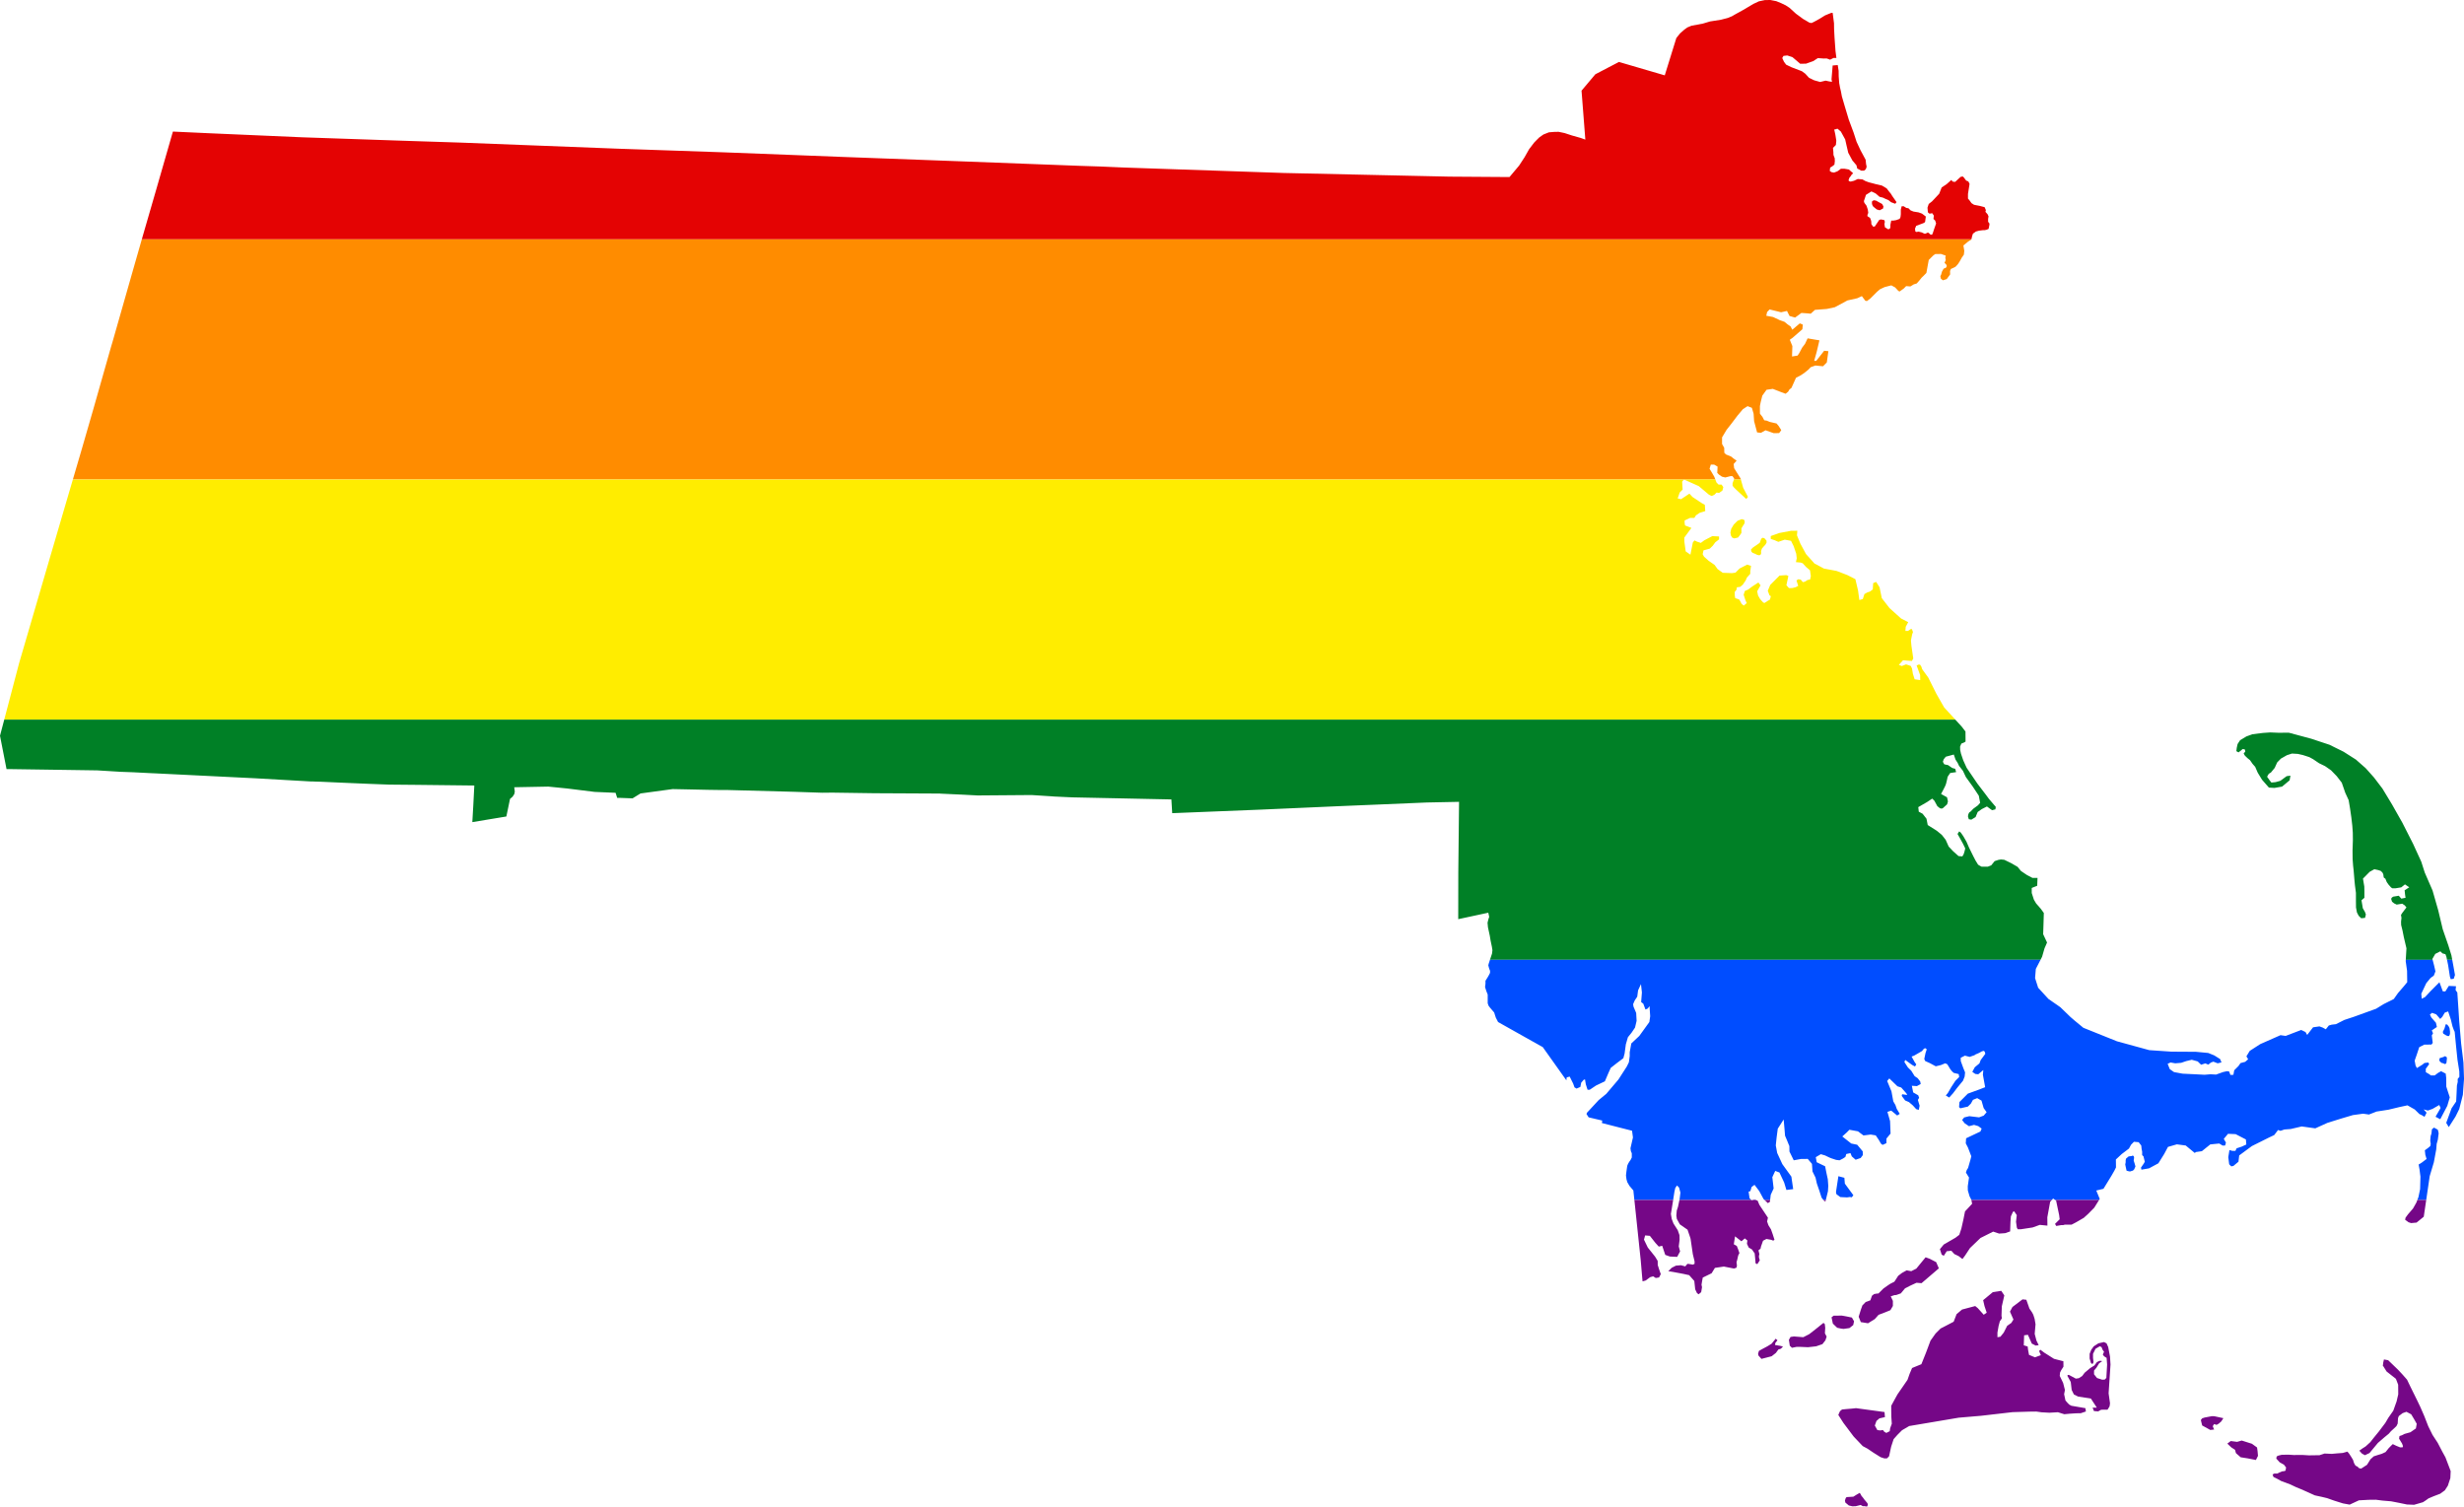
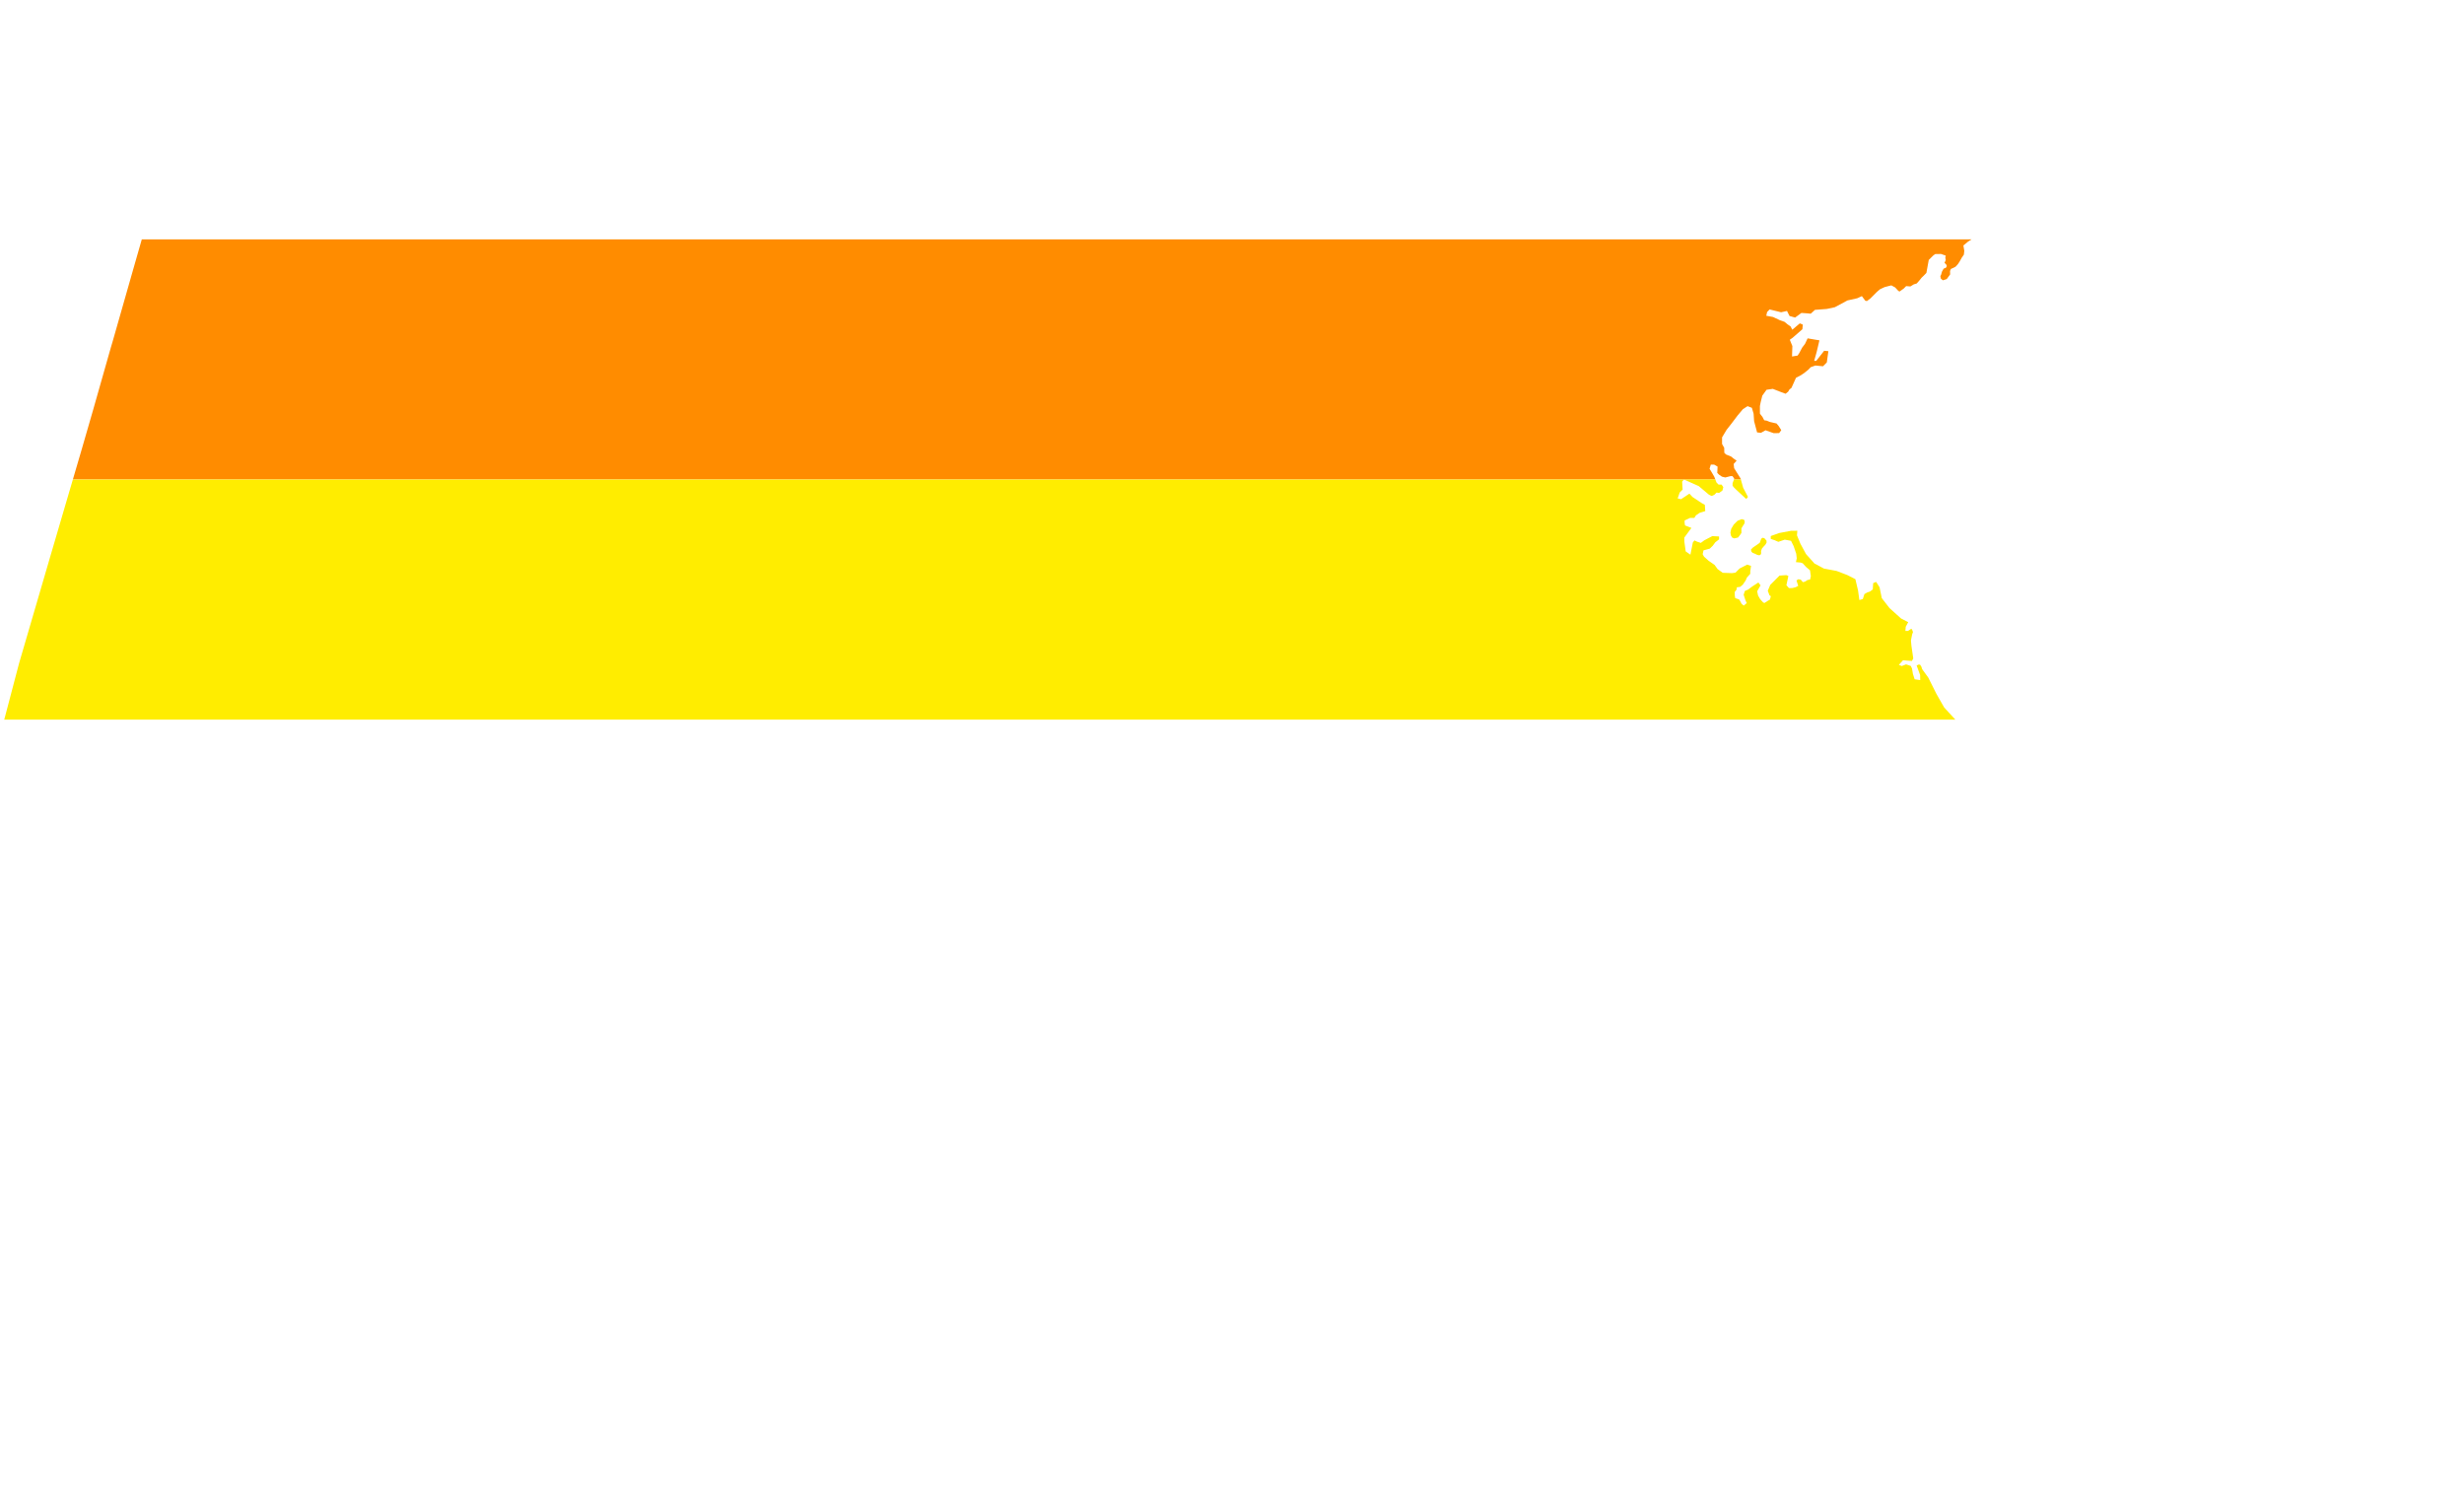
<svg xmlns="http://www.w3.org/2000/svg" xmlns:ns1="http://www.inkscape.org/namespaces/inkscape" xmlns:ns2="http://sodipodi.sourceforge.net/DTD/sodipodi-0.dtd" width="2975.594" height="1819.312" viewBox="0 0 2975.594 1819.312" id="svg2" version="1.1" ns1:version="0.48.1 " ns2:docname="Aa.svg">
  <defs id="defs18" />
  <ns2:namedview pagecolor="#ffffff" bordercolor="#666666" borderopacity="1" objecttolerance="10" gridtolerance="10" guidetolerance="10" ns1:pageopacity="0" ns1:pageshadow="2" ns1:window-width="1280" ns1:window-height="1004" id="namedview16" showgrid="false" fit-margin-top="0" fit-margin-left="0" fit-margin-right="0" fit-margin-bottom="0" ns1:zoom="0.27536824" ns1:cx="1483.047" ns1:cy="472.45977" ns1:window-x="-8" ns1:window-y="-8" ns1:window-maximized="1" ns1:current-layer="svg2" />
-   <path style="fill:#e40303" d="m 2137.906,0 -6.594,0.094 -7.219,1.5 -6.594,3.094 -12.188,7.219 -10.125,5.594 -3.594,2.094 -5.094,2.094 -8.188,2.125 -13.219,2.094 -8.687,2.594 -13.813,2.594 -5,2.094 -3.594,2.625 -5.094,4.5 -4.5,5.594 -14,45.094 -55.313,-16.188 -28.5,14.875 -16.687,19.812 4.594,59.094 -5.594,-2 -10.313,-2.906 -9.187,-3 -7.219,-1.5 -5.594,0.125 -6.094,0.5 -6.594,2.594 -0.719,0.5 -4.375,3.094 -3.125,3.094 -3,3.094 -6.094,8 -5.5,9.719 -6.594,10.094 -11.594,13.812 -72.594,-0.5 -199.906,-4.406 -193.219,-6.594 -28.094,-1.219 -24.094,-0.781 -148.188,-5.625 -142.125,-5.281 -53.688,-2.094 -88.406,-3.406 -125.5,-4.312 -191.5,-7.406 -52.281,-1.688 -18.406,-0.594 -76,-2.594 -43.906,-1.5 -112.594,-4.906 -43.594,-2 -20.406,70.906 -15.219,52.5 -1.938,6.719 2209.469,0 0.875,-3.844 1,-3 3.594,-2.594 3.625,-1 4.594,-0.594 2,0 2.594,-0.5 2.5,-1.094 1,-5 0,-1.5 -1.594,-2.094 0,-3.5 0.5,-3 -1.094,-2.5 -2.625,-3 0.5,-2.125 -1.5,-3.5 -5.688,-1.5 -7.094,-1.375 -3.094,-2 -2.125,-3 -2.094,-2.5 0,-5.625 1.906,-12.094 -1.5,-3 -2.594,-1 -2.594,-3.5 -1.5,-1.5 -2.625,0.5 -6.594,6.094 -3,-0.375 -1.594,-2 -5.594,5 -6.094,4.094 -3,7.594 -8.625,9.188 -4,3.125 -1.5,4.5 0.5,5.594 1.625,1.5 1.5,0 2,-0.5 2.094,3 -0.5,4 2.094,2 1.094,3.5 -2.5,7.094 -1.5,4.594 -1,2 -2.094,-0.5 -2,-2 -1.594,0 -2,1.094 -1.5,0 -3.094,-1.5 -4.125,-1 -2.094,0.5 -1.5,-0.5 -0.5,-3.5 1.5,-3.5 7.094,-2.594 2.5,-1 1.125,-1.094 0.875,-6.5 -4.594,-3.5 -4.094,-1.5 -6.188,-1 -3.5,-1.406 -2.625,-2.594 -2.594,-0.406 -3.094,-2 -2.5,0 -1,4 0,5.594 -0.406,3.5 -1,2.125 -4.094,1.5 -3.594,0.594 -2.5,0 -1,5 0,2.594 -0.5,2 -2,1 -4.094,-2.5 -0.625,-4 0.5,-2.5 -0.5,-2.094 -1.594,-0.406 -2.5,-0.5 -2.094,0.5 -5.5,8.094 -2.094,0 -2,-3 -0.094,-3 -0.5,-2 -1,-2.5 -3.125,-2 0,-1.5 1,-2.594 -0.594,-4 -1.5,-4.5 -2.594,-3.5 -0.594,-2.094 1,-3 1.5,-4.594 6.594,-4.125 5.188,2.5 4.625,4 4.094,1 3.094,1.5 3.594,1.5 3.094,2.5 5.125,1.906 1.5,-2 -5.219,-7.5 -1.5,-2.5 -2.094,-2.5 -3.094,-4.094 -5.719,-3.406 -6.594,-1.5 -5.594,-1.5 -3.594,-0.906 -4.094,-1.5 -3.625,-2 -5.688,-0.5 -4.5,2.125 -4.094,1 -1.594,-0.406 -1,-1 1,-3.094 2,-2.5 0.5,-1 2.094,-2.125 -5.219,-4.5 -5.094,-0.875 -4.594,0 -0.5,0.5 -3.594,2.594 -4,1.5 -3.094,-0.5 -2.125,-1.5 0.5,-4 2.5,-1.5 2.625,-2.094 0.5,-4 -0.125,-3.625 -1.5,-4 -0.094,-1.5 0,-1.5 -0.5,-5.594 3.5,-3.5 0.5,-5.094 -1.094,-7 -1.094,-5.094 -0.5,-1.5 1,0 3.094,-1 4.094,3.5 5.219,9.5 1.594,7.094 2.094,9 5.188,9.594 0.5,0.5 4.219,5 1,4 2.094,1 2.5,1.5 3.594,0 2,-1.594 1,-2.5 0,-1.5 -0.5,-2 -0.594,-5.594 -6.188,-11.5 -4.719,-10.094 -3.594,-11.125 -5.812,-15.594 -4.688,-15.594 -3.688,-12.594 -1.125,-6 -1.094,-4.594 -1,-5.5 -0.594,-8.125 -0.094,-6.594 -1.094,-7 -6.125,0.5 -1.375,16.719 0.594,3 -3.094,-0.406 -4.625,-1 -2.094,0.5 -4.5,1.094 -7.187,-2 -6.219,-3 -4.594,-5 -4.094,-3 -12.812,-4.906 -6.188,-3 -2.594,-3.5 -2.094,-4.5 1.5,-2.594 4.594,-0.5 6.187,2 8.219,7 1.094,1 7.094,-0.094 8.688,-3.094 5.625,-3.625 7.094,0.5 3.594,-0.094 4.094,1.5 4.094,-2.094 3.5,0 -1.094,-8.594 -1.094,-15.094 -0.594,-11.125 -0.094,-7.094 -1.625,-12.5 -1.594,-0.094 -7.594,3.094 -6.594,4.094 -6.594,3.625 -3.125,1.5 -2.5,-0.406 -7.688,-4.5 -8.812,-6.5 -7.688,-7 -4.594,-3 -5.219,-2.5 -6.094,-2.5 -7.187,-1.406 z m 124.781,241.812 -2.094,1.594 0.094,3 1,2.5 1.625,1.5 3.094,2.5 3.5,1 4.094,-2.094 0.5,-2.5 -1.594,-3 -4.594,-2.5 -2.625,-1.5 -3,-0.5 z" id="rect4" ns1:connector-curvature="0" />
  <path style="fill:#ff8c00" d="m 171.25,289.031 -9.938,34.656 -25.125,88.125 -2.375,8 L 112.594,494.5 98.312,543.906 88,579.031 l 1945.469,0 0.031,-0.031 0.062,0.031 37.938,0 -1.312,-3.344 -2.594,-4.5 -3.094,-5.094 1.5,-5 4.094,0 4.094,2.406 -0.375,7.594 2,2 3.594,2.5 4.094,1 6.188,-1.594 2.5,0 2.125,3 -0.375,1.031 8.375,0 -0.312,-1.125 -7.812,-12.5 -0.594,-5.094 3.594,-4 -3.594,-2.5 -3.094,-2.5 -6.188,-2.5 -2,-2 -0.125,-6 -2.594,-4.625 0,-8 5.5,-9.188 5.594,-7.094 7.625,-10.094 6.5,-7.719 3.094,-2 2.5,-1.594 5.187,2 2.094,7.094 0.625,9.094 3.594,13.5 4.687,0.5 5.5,-3.094 9.813,3.5 6.594,-0.094 2.594,-3.5 -3.094,-5 -2.594,-3.094 -8.219,-1.906 -3.594,-1.5 -3.094,-0.5 -2.094,-4 -3.094,-4 0,-9.094 0.875,-4.5 2,-8.094 5.125,-7.125 7.594,-1.094 8.687,3.406 6.719,2.5 3.094,-2.5 1.5,-2.594 2.5,-2 5.5,-12.219 5.094,-2.594 4.594,-3 5.094,-4.094 3,-3.094 5.625,-2 9.188,0.906 4.594,-4.625 1.906,-13.594 -5.094,-0.5 -9.594,12.219 -2.5,0 2.875,-10.125 3.5,-14.688 -5.594,-0.906 -8.687,-1.5 -3.094,6.594 -3.5,4.625 -3.5,6.594 -2,3 -6.719,1.094 0.406,-12.594 -3.094,-7.594 3.5,-2.5 11.687,-10.219 0.5,-5.594 -3.594,-1.5 -9.094,7.688 -2.094,-4 -3.625,-2.5 -3.594,-3 -5.687,-2 -8.219,-3.875 -8.188,-1.5 1,-4.5 3,-3.125 13.906,3.406 7.094,-1.594 3.094,6.094 6.719,1.906 7.594,-5.594 7.187,0.5 4.094,0.406 5.125,-4.625 14.281,-1.094 9.719,-2.094 15.188,-8.188 11.812,-2.625 5.594,-2.594 4.094,5.5 2,0.5 4.094,-3.094 8.094,-8.094 3.625,-3.094 5.594,-2.625 8.094,-2.094 4.594,2.5 3.719,4 1.5,1 5.094,-3.594 3,-3 5.094,0.406 4.094,-2.5 3.594,-1.094 3.5,-4 2.5,-3.125 2.125,-2 3.5,-3.594 2.875,-15.688 5.125,-5.094 2.594,-2 7.094,-0.125 5.688,2 -0.5,2.5 0.5,2.625 -0.5,1.5 -1,2 1.5,1.5 1.125,1.5 0,1.5 -1,1.594 -2.625,1 -2,3.5 -1,3.594 -1,2 0.625,3 2.5,2 4.594,-1.5 4.094,-5.594 -0.094,-4.094 1,-2.5 4.594,-2.125 1.5,-1 2.594,-3 2,-3.094 2.5,-4.5 2.5,-3.594 0.5,-4.594 -1.094,-6.5 2.5,-2 3.094,-2.594 4.094,-2.625 0.031,-0.156 -2209.469,0 z" id="rect6" ns1:connector-curvature="0" />
  <path style="fill:#ffed00" d="M 88,579.031 80.312,605.188 60.188,673.812 23,801.094 5.125,869.062 l 2356.219,0 -13.531,-14.75 -9.406,-16.5 -9.813,-19.625 -7.281,-10 -1,-3.094 -1.625,-2.5 -2,0 -2.094,1.094 4.219,11.5 0.094,6.125 -6.719,-1 -2.094,-6.5 -1.094,-6.5 -1.5,-3.125 -5.688,-1.875 -5.125,2 -3.594,-1.406 5.094,-5.594 4.125,0.375 6.594,0.5 1.594,-3.094 -2.188,-15.094 -0.625,-6.5 1,-5.094 0.5,-2.5 1,-2.594 -1.094,-3 -1,-1 -4.094,2.594 -3,0 0.406,-5 3,-5.594 -8.719,-4.5 -13.875,-12.5 -9.312,-12 -2.688,-13.125 -4.125,-6.5 -3.594,1.5 -0.5,7.625 -3.5,2.594 -3.094,1 -3.5,2 -1.906,6 -4.187,1.188 -1.594,-11.594 -3.219,-13.594 -9.781,-5 -12.812,-4.906 -2.594,-0.5 -12.813,-2.406 -9.187,-5 -2.094,-1 -10.312,-11.5 -6.812,-12.594 -4.094,-10 0.406,-5.594 -7.688,0.094 -14.219,2.688 -10.187,3.625 0,3.5 4.594,1.5 4.594,2 7.719,-2.625 7.594,1.406 3.187,6.5 3.094,9.094 0.625,5.625 -1,4.5 5.594,0.5 2.594,0.875 4.094,4.5 4.719,4 1,7.125 -0.906,4 -3.094,0.594 -3.125,2 -2.5,0.594 -2.594,-3.094 -3.094,-0.406 -2,1.5 2.094,6.5 -3.094,1.594 -4,1 -4.094,0.094 -3.094,-3.5 2.375,-11.188 -2.5,-1 -8.188,0.594 -11.188,11.219 -3,7.094 2.094,5.5 1.594,1 -1,4.094 -2.594,1.5 -4,2.594 -1.594,-0.5 -3.625,-4 -2.594,-4.5 -1.094,-5.094 4.094,-7.094 -2.594,-3.5 -7.094,4.594 -5.594,4.094 -3.625,1.5 -1.5,4.594 2.125,6.5 1.594,3.625 -3.594,3 -2.5,-2 -2.125,-4 -1.094,-1.5 -4.594,-1.5 -0.5,-3 -0.094,-4.5 2.094,-2.625 0.5,-3 4,-0.5 3.094,-2.594 3.5,-5.094 1.5,-3.5 4.094,-4.594 0,-3 0.906,-6.594 -4.594,-1.5 -9.188,4.688 -5,5 -4.125,0.594 -11.281,-0.406 -6.219,-4.5 -3.594,-5 -7.187,-5 -5.594,-5 -1.625,-3 1,-4.594 7.625,-2.094 3.594,-3.5 3,-4.094 4.594,-3.594 0,-3.5 -8.188,-0.406 -9.719,5.094 -4.094,3.094 -4.594,-1.5 -3.094,-1.5 -2,2.5 -2.906,14.719 -5.719,-4 -1.594,-11.625 -0.094,-5 8.594,-11.688 -7.687,-3 -0.5,-3 0,-3 6.594,-3.094 5.094,0 2,-3.094 4.594,-3.125 6.625,-2 -0.5,-7.594 -3.625,-2 -11.281,-7.5 -3.719,-4 -10.094,6.719 -4.094,-1 2.5,-7.125 3.5,-3.5 -0.594,-9.594 2.062,-2.562 -1945.469,0 z m 1945.562,0 17.844,7.969 12.406,10.406 3.094,1.5 1.5,-0.5 2,-1 2.594,-2.594 3,0.5 4.094,-3 1,-4.125 -2.094,-3 -3.594,0 -2.5,-2.5 -1.406,-3.656 -37.938,0 z m 60.375,0 -1.625,4.562 0,3 1.594,2 2.5,2.5 12.406,11.5 2.094,-2.5 -5.813,-11.094 -2.781,-9.969 -8.375,0 z m 9.469,47.875 -5.094,2 -4.625,4.594 -3,5.094 -1,4.5 0.625,3.594 1.5,2.5 2.594,1 4.594,-1.094 3,-4 1,-1.594 0,-5.5 1.5,-2.5 2,-3.094 0.5,-2 -0.5,-2.5 -3.094,-1 z m 25.281,22.5 -1.094,0.5 -1,1.5 -1.5,4.094 -3.5,2.5 -4.594,3.094 -2.5,2.5 0.5,2.5 1.5,1.5 2.594,1 3.094,1.5 2.5,0.5 1.625,-1 0.5,-1.5 -0.125,-2.594 1,-3 2.125,-2.5 2,-2.094 1.5,-2.5 0,-2.5 -2.625,-3 -2,-0.5 z" id="rect8" ns1:connector-curvature="0" />
-   <path style="fill:#008026" d="M 5.125,869.062 0,888.5 l 4.812,24.594 3.094,15.719 6.687,0 102.813,1.5 26.094,1.594 1,0.094 16.406,0.594 21.406,1.094 5.188,0.219 121.594,6 66,3.781 2.313,0 2.781,0.125 6.406,0.188 26.406,1.188 33,1.406 24,0.906 33.812,0.312 69,0.781 -1.219,23.719 -1.187,20.5 41.094,-6.812 4.406,-21.188 3.187,-2.812 2,-3.094 0.594,-3 -0.688,-5.219 41.094,-0.781 22.813,2.281 33.281,4.125 25.219,1.094 1.906,6.094 2.594,0 16,0.594 9.594,-5.906 38.812,-5.281 14,0.281 29,0.625 13,0.188 9.188,0 81.688,2.188 33.719,1.125 12.281,-0.125 50.719,0.719 79.281,0.406 0.5,0.094 27.719,1.281 17.281,0.906 65,-0.5 22.125,1.406 5.5,0.406 21.594,1 48,1 71.687,1.5 1,16.594 107.5,-4.312 90.5,-4 18.406,-0.781 31.812,-1.312 59.281,-2.5 38.906,-0.781 -0.406,37.781 -0.5,47 -0.094,56.906 36.312,-7.812 1.094,5 -1,3 -1,4.125 0.5,5.5 2.187,10.094 1,6 1.594,7.594 0.625,4 -0.5,4.094 -1.5,4.5 -1,3 664.875,0 1.906,-3.688 2.906,-10.094 3.094,-7.125 -4.688,-10 0.406,-12.594 0.375,-13.094 -3.688,-5.094 -5.688,-6.5 -2.625,-4.5 -2.594,-8 0,-6.094 6.594,-2.625 0.406,-9.5 -6.094,0 -6.688,-3.5 -7.219,-4.875 -4.094,-5 -7.812,-4.5 -8.188,-4 -4.094,-0.406 -3.094,0.5 -4.5,1.5 -4.125,5.094 -4.094,1.594 -7.594,0 -2.594,-1.406 -1.594,-1 -3.125,-5.094 -2.594,-5 -5.187,-10.5 -3.094,-7.094 -3.719,-6.5 -3.094,-4.5 -2,-1.5 -2,3.094 3.094,5.5 3.594,6.5 2.625,5.5 -1,4.094 -1,3 -1.5,2.5 -4.625,-0.375 -6.688,-6 -5.188,-5.5 -3.625,-8.125 -4.688,-6 -6.094,-5 -10.906,-6.875 -1.5,-7.625 -4.688,-6 -4.625,-2.5 -0.594,-5.5 10.719,-6.188 6.094,-4.094 2.594,2.5 3.594,6.594 3.094,2.5 2.125,0.5 1.5,-0.594 5.094,-4.594 1,-3.5 -1.094,-5 -7.219,-4 3,-5.625 2,-4 1,-2.594 1,-4 1,-4.594 3,-4.5 7.219,-1.094 -1.125,-4 -3.594,-1 -5.094,-3.5 -2.594,-0.5 -2,-0.5 -1.594,-3 1,-3 2.5,-3.094 9.688,-2.625 2.094,6.125 2.594,4 1.625,3.5 4.688,6 3.594,7.594 8.313,11.5 7.281,11 1.625,8.594 -2.625,3 -5.594,4.094 -3.5,3.594 -1.5,1 -1,2 -0.5,2.625 1,3.5 3.094,0.5 5.125,-3.125 2.5,-6.094 5.094,-3.594 6.094,-3.094 6.188,4.5 4,-1 0.5,-3 -8.188,-9.594 -3.688,-5 -10.312,-13.5 -13,-19.125 -4.094,-9 -2.719,-8 -1,-4.594 -0.094,-4 1.5,-3.594 3.594,-1.5 1.5,-1 -0.094,-12.094 -4.594,-6 -7.656,-8.344 -2356.219,0 z M 2741.5,884.5 l -8.688,0.594 -12.812,1.594 -7.188,2.625 -7.625,4.594 -3,4.594 -1,4.5 -0.5,4.094 2.625,1.5 5.094,-4.094 2.5,0.5 0.594,2.5 -2,2.5 1.5,2.5 3.094,3 3.094,2.5 3.125,4.5 3.094,3.5 3.094,7.094 5.188,8.5 8.312,9.5 6.688,0.406 9.219,-1.594 9.094,-7.594 1,-5.625 -4.594,0.625 -7.594,5.594 -5.719,1.594 -5.094,0.5 -2,-2.5 -3.188,-4.5 1.094,-2 1,-1.594 2.5,-1.5 4.594,-5.594 3,-6.625 4.5,-4.594 7.188,-4.094 6.125,-2 7.094,0.406 6.188,1.406 7.719,2.5 4.594,2.5 7.188,4.875 7.219,3.5 7.188,5 6.812,7 6.188,8 4.188,12.125 4.125,9 1.688,10.094 1.594,11.094 1.094,9.5 0.625,8.594 0.094,9.094 -0.406,12.125 0.094,10.594 0.594,8.094 0.625,5.5 1.094,13.094 0.5,5 1.188,9.094 0,9.625 0.094,8.094 1.125,6 2.094,4 3.094,3 4.594,-0.5 1,-4.094 -1.094,-3 -2.594,-4.5 -1.594,-9.625 3.5,-3 0,-7.594 -0.125,-6.094 -1.594,-9.5 1,-1 7.094,-7.188 5.625,-3.125 4.594,1 3.094,1 2.094,2 1,2 0.594,4 2,1.5 1.625,4 2.094,3 3.094,3.5 1.5,1 4.094,0 6.719,-1.094 4.5,-3.594 5.188,3.5 -5.594,3.594 0.5,5 0.594,4.094 -5.094,1 -3.094,-3.5 -3.625,0.625 -3.094,0.5 -1.5,1 -1,1.594 1.094,3.5 2.5,2 3.125,1.5 3.594,-0.594 3.094,-0.5 3,2 2.094,2.5 -5,6.594 -1.594,2.5 0.594,3.5 -0.5,4.594 0.094,4 1.625,6.594 1.594,8 3.188,13.594 -0.812,13.906 32.406,0 -0.281,-1.094 3.5,-6.094 3.094,-1.5 3,-1.594 2.594,2.5 3.594,1 1.125,3 0.781,3.781 6.312,0 -1,-5.406 -3.719,-12 -6.781,-19.594 -5.406,-22.688 -6.906,-24.094 -9.406,-21.625 -4.188,-13.094 -9.906,-21.594 -13,-25.594 -12.5,-22.094 -11.5,-19 -10.281,-13.5 -9.812,-11 -11.906,-10.5 -14.906,-9.5 -17,-8.406 -22.094,-7.312 -27.094,-7.281 -12.312,0.094 -10.188,-0.406 z" id="rect10" ns1:connector-curvature="0" />
-   <path style="fill:#004dff" d="m 1799.312,1159.094 -1.5,4.594 -0.5,2 0.5,2 0.594,2.125 1,2.5 0,2.5 -1.5,3 -1.5,2.594 -2.5,4 0,3.5 -0.5,4.094 1.594,5 1.594,4 0,10.594 1.094,3 1.5,2 2.625,3.094 2.594,3 1.094,3.5 1,3 1.594,3 1,2 6.594,3.719 28.312,15.906 19.094,10.688 28.5,40.094 0.406,-3.5 3.594,-1 4.219,8.5 1.594,4.5 2.5,1.5 4.594,-2 1,-5.094 3,-3.5 1.594,-0.5 1,6 2.094,6.5 2.625,0 7.594,-5.094 10.687,-5.094 4.594,-10.719 2.5,-5.5 7.125,-5.594 8.094,-6.094 1.5,-5.594 1.5,-11.125 2.5,-8.594 4.5,-5.594 4.094,-6.094 1.906,-8.094 -0.5,-9.5 -3.219,-7.625 -0.5,-3 2,-4.594 3,-4.5 1,-7.594 3.5,-7.594 1.125,10.094 -0.906,11.594 2.594,2 2.594,7 2.5,-1 2.594,-3 0,3 0.625,9.094 -1,7 -12.125,16.812 -9.688,9.094 -1.906,10.594 0,4.625 -1,7.5 -2.5,5.094 -10.094,15.688 -14.688,17.312 -9.219,7.594 -7.594,8.188 -6.594,7.125 -0.5,1.5 2.594,4 16.406,3.875 -0.406,3 36.406,9.312 1.094,8.094 -3,13.094 0.5,3.5 1.094,2.5 0,5.125 -1.5,3 -1.5,2.094 -1.5,2.5 -1,2.5 -0.5,3.5 -0.5,3.594 -0.5,4.5 0.594,4.594 1,3.5 2.625,4.5 4.688,5.5 1.219,11.5 46.813,0 1.562,-9.906 1,-4.5 2.094,-3.094 2.5,2.5 1.625,6.094 -0.906,7.5 -0.281,1.406 86.875,0 -2.188,-2.094 -1.125,-8 2.125,-0.594 1.5,-5 3.5,-2.594 5.688,7.5 5.188,9.594 1.25,1.188 6.719,0 0.75,-6.281 3.5,-7.625 -1.594,-13.594 3.5,-7.594 5.094,1.906 5.687,12.094 2.719,9 8.188,-1 -2.188,-15.094 -10.906,-15.094 -6.219,-13.5 -1.688,-9.125 1,-9.594 1.406,-10.594 7.094,-11.094 1.094,12.094 0.594,7.5 2.125,5 3.094,7.594 0.094,6.5 5.188,10.594 8.719,-1.594 8.187,-0.094 5.094,6 0.625,9.094 3.688,7.5 1.594,7.094 3.094,9 2.625,8.125 2.219,2.781 2.906,0 2.562,-10.5 0.406,-6.5 -0.594,-8.094 -1.625,-7.5 -1.594,-8.094 -10.187,-4.906 -1.094,-6.094 6.094,-3.594 5.094,1.5 5.188,2.5 2.5,1 5.719,1.875 4.094,0.5 4.094,-2.094 3,-2 1,-3.5 5.094,-1.094 1.625,4 4.594,4 6.094,-2.094 2.594,-3.5 -0.094,-4.5 -6.688,-8 -7.219,-1.5 -10.781,-8.5 5.094,-4.594 3.5,-3.5 10.281,1.875 6.719,5 8.687,-1.094 6.094,1 3.719,5.5 2.594,4.5 2,1.5 4.594,-2.094 0,-5.5 5,-6.094 -0.594,-15.094 -3.188,-11.125 4.594,-1.5 7.187,5.906 3.094,-2 -3.594,-6 -1.594,-4.594 -2.594,-4.5 -2.219,-12.094 -5.188,-12.5 2.594,-3.094 9.813,9.5 4.594,1.5 6.188,7 1,2 -6.094,-0.906 -0.5,2 4.094,5.5 4.625,2 4.688,4 4.094,4.5 3.094,0.906 1,-5 -2.094,-7 1.5,-2.625 -1.094,-3 -6.094,-3.5 -1.594,-8 6.094,0.406 4.594,-2.5 -0.594,-3.094 -3.094,-4 -3.625,-2.406 -4.094,-6.594 -4.094,-4 -4.188,-6.5 1,-2.5 8.281,6 3.5,1.906 1.594,-2.5 -2.094,-3 -3.594,-6.5 3,-1.094 6.094,-3.5 3.594,-2.125 1.5,-2 2,-1.5 2.125,1.406 -1.5,4.594 -1.5,7.125 1.094,2.5 5.594,2.5 7.188,3.875 6.219,-1.5 5.094,-2.094 2.5,1 1.594,2.5 2.094,3.5 2,2.5 2.125,2 6.094,1.5 0.594,3.5 -4.594,4.594 -5,7.625 -4.094,7.094 -2.5,3 4.094,2.5 4.594,-5.094 5,-6.625 7.094,-8.594 2,-5.094 0.5,-5 -2.094,-5.094 -3.094,-8.5 -0.094,-4 5.094,-2.594 5.687,1.5 6.094,-2.125 0.5,-0.594 4.625,-2 3.594,-2 2.5,-0.594 1.094,1.5 0.5,2.094 -5.594,7.594 -1.5,4 -5.594,4.625 -3,5.594 3.594,2.5 3.594,0.406 6.094,-5.125 -0.5,5.625 2.719,15.094 -6.625,2.594 -14.281,5.188 -10.094,10.125 -0.5,6.094 1.5,1.5 9.188,-2.094 3.594,-3.625 2.5,-4.5 5.094,-2.094 5.219,3 2.594,9 3.594,5 -3.5,4.094 -5.594,2.125 -11.812,-1.406 -6.188,1.5 -2.5,3.094 3.094,4 5.219,3.5 6.094,-1.594 5.094,1.5 4.094,3 -1.5,3.5 -17.281,8.188 -0.406,6.094 2.594,5 4.094,10.625 -1,4 -2.906,10.094 -1.594,2.5 -1,3.094 3.719,6 -1.5,10.594 0.094,5 2.094,7.094 2.094,4 0.094,0.406 97.156,0 1.562,-1.781 2.562,1.781 52.906,0 0.812,-1.281 -4.188,-10.125 8.688,-2.094 9.625,-15.688 3.5,-6.094 2,-4 -0.125,-9.625 7.125,-6.594 8.688,-6.594 2.5,-4.594 3.5,-3.594 5.688,0.5 3.125,4 0.5,4.5 0.594,3 0,4.094 1.594,1.5 1.594,6.5 -1.094,2 -3.5,5.094 0.5,2.5 9.188,-1.594 11.312,-6.094 7,-11.219 4.594,-8.594 10.719,-3.094 10.688,1.406 10.906,9 1.5,-1.125 7.094,-1 10.188,-8.188 10.812,-1.094 4.094,2.5 3,-0.094 1,-3.5 -2.594,-4.5 5.094,-6.125 9.219,0.406 12.375,6.406 0.5,6.094 -5.594,2.594 -6.094,2 -1.5,3.125 -3.594,0 -3.594,-1 -1.406,8.594 1.094,8.594 2.5,2.5 2.594,-0.5 6.094,-5.094 0.906,-7.594 15.312,-11.312 20.406,-10.188 6.594,-3.125 4.594,-6.094 3,1 4.594,-1.594 7.719,-0.594 13.281,-3.094 16.406,2.281 14.812,-6.688 16.781,-5.219 13.812,-4.094 12.281,-1.688 7.125,1 9.188,-3.594 14.312,-2.219 13.281,-3.188 9.719,-2.094 8.781,5 5.594,5.5 3.125,1.5 3.094,1.875 2.5,-5 -3.594,-4 5.094,1.406 5.688,-2 8.094,-4.688 1.625,3.594 -6.125,10.594 5.719,3 8.5,-16.188 3,-10.219 -4.219,-13 -0.094,-10.594 -0.594,-5.094 -5.594,-2.906 -3.594,2 -4.125,3.094 -4.594,0 -2,-1.5 -4.094,-2.375 -0.094,-4.125 4.094,-5.594 -1.094,-2 -4.594,0.594 -2.5,2 -6.625,4.125 -1.594,-3 -1.094,-6 2.5,-7.125 3,-9.094 6.094,-3.094 8.719,-0.094 1.5,-2 -1.125,-9.094 1.5,-2.5 -1.5,-3.5 6.125,-4.125 -1.125,-5.094 -5.688,-6.5 -1.594,-3.5 2.594,-2 5.094,1.906 4.719,5.5 2.5,-2.5 3,-5.094 4.094,-1.5 3.188,9.5 2.094,8.594 1.625,4.5 1,2 1.688,17.594 1.688,16.219 2.219,14.094 0.094,6.5 -2.094,2.594 0.094,3.5 -1,4.5 -0.406,9.594 -0.5,9.594 -5.5,8.125 -6.5,17.688 3.094,5.094 8.125,-12.688 4.5,-9.094 4.375,-17.219 1.406,-19.188 -0.688,-19.719 -2.812,-23.094 -2.281,-26.781 -1.219,-18.625 -1.094,-16.094 -2.094,-3 0.5,-4.594 -8.719,-0.406 -4.094,6.594 -3.094,0 -2.594,-7 -1.5,-4 -10.719,10.719 -6.594,7.094 -4.094,2.094 -0.5,-6.094 6,-12.688 4.594,-5.625 1,-1 3.5,-2.5 2,-5.094 -1.594,-7 -1.812,-7 -32.406,0 -0.094,1.719 1.625,11.594 0.188,13.688 -4.094,5 -7.094,8.219 -5,7.094 -12.312,6.188 -9.094,5.594 -27.094,9.812 -11.219,3.688 -10.188,5.125 -5.094,0.594 -3.5,1 -3.625,4.594 -3.594,-2 -4.094,-1.5 -7.688,1.094 -7.125,9.219 -2,-3.5 -5.188,-2.5 -18.812,7.188 -6.188,-0.906 -24.5,10.812 -12.688,8.188 -4,6.594 2.094,3.5 -3.594,3.125 -5.625,1.5 -2.5,3.594 -5.094,5.094 -1,5.5 -3.594,0.094 -1.5,-4.094 -2.594,-0.406 -4.594,1 -8.719,3.094 -6.594,-0.375 -7.188,0.594 -9.719,-0.5 -16.906,-0.812 -10.281,-1.906 -5.094,-3.5 -2.625,-6.5 3.5,-1.594 5.719,1 7.094,-0.594 6.188,-2.094 6.625,-1.594 7.188,2 4.094,4 5.094,-1.625 3.625,1.5 3.094,-2.5 3,-1.094 5.188,2 4.594,-1.094 -1.594,-4 -7.188,-4.5 -7.219,-2.906 -14.875,-1.406 -29.719,-0.188 -26.594,-1.812 -39,-10.688 -40.594,-16.312 -10.312,-8.5 -5.094,-4.375 -12.406,-12 -14.406,-10 -12.375,-13.5 -3.719,-11.625 0.906,-11.094 5.688,-11 -664.875,0 z m 1155.781,0 1.312,6.312 2.188,14.094 1,3 3.594,-0.5 1.5,-4.594 -1.594,-9.094 -1.688,-9.219 -6.312,0 z M 2953.5,1237 l -1.5,5.094 -2,4 0.5,2.094 3.094,1.906 2.094,1 2,0 1,-2.5 0,-3 -0.594,-4.094 -1,-2 -1.594,-2 -1,-0.5 -1,0 z m -0.688,38.406 -2,1 -3.125,1 -1,0 -1,2.094 0.5,2 2.125,2 2,0.5 2.094,1 1.5,-0.594 0.5,-1 0.5,-4.5 0,-2 -2.094,-1.5 z m -13.5,86.281 -2.5,2.125 -0.5,5 -1,3.094 -0.5,5.5 0.594,4 -0.5,2.594 -3,2.5 -3.594,2.594 0.594,5.5 1.5,5 -6.094,4.594 -3.5,2.125 1.094,6 1.094,8.594 -0.406,15.094 -2,9.594 -1.312,3.5 10.688,0 4.219,-28.781 5,-16.719 2.906,-15.688 0.5,-6.5 1.406,-5.094 1,-7.625 -0.5,-2.5 -0.594,-2 -4.594,-2.5 z m -364.219,33.812 -0.5,0.5 -4,0.5 -3.094,2.594 -0.5,2 0,2.5 -0.5,2.594 0.594,3 1,4.5 1.594,0.5 2.5,0.5 3.625,-1.094 1.5,-1.5 1.5,-3.5 -1,-3.594 -1.125,-3.5 0.5,-3.5 -0.5,-2 -1.594,-0.5 z m -355,24.906 -2.906,19.094 0.5,2.594 4.719,3.5 8.187,0.406 3.5,-0.5 2.094,0.406 2,-2.5 -10.281,-14 -0.594,-7.094 -7.219,-1.906 z M 2119,1448.5 l -2.125,0.594 3.562,0 L 2119,1448.5 z" id="rect12" ns1:connector-curvature="0" />
-   <path style="fill:#750787" d="m 1973.719,1449.094 7.688,73.094 1.687,19.719 0.5,5.5 3.594,-1 5.625,-4.094 3.594,-1 3.094,2 4,-0.625 2.094,-4 -2.094,-6.094 -1.594,-5 0,-3 -0.094,-2 -3.125,-5.094 -8.781,-11 -4.594,-9.5 1.375,-5.094 5.719,0.5 6.687,8.5 4.094,4.5 4.125,-1 3.688,11 5.594,2 8.813,0.406 3.5,-6.625 -1.594,-6 1,-8.094 -0.125,-5.5 -2.094,-6 -5.187,-8.094 -2.094,-5.5 -1,-6 2.375,-14.688 0.344,-2.219 -46.813,0 z m 54.406,0 -1.719,8.219 -1.5,4.594 -0.5,6 0.594,4.094 3.594,6.5 5.719,4 3.594,2.5 3.094,9 0.594,2 2.719,18.594 2.094,8.594 0,3 -2,1 -5.219,-0.875 -1.5,0 -2.5,3 -5.188,-1.406 -6.094,0.5 -5.094,2.594 -4.125,4.094 5.719,0.906 12.781,2.406 6.719,1.5 6.187,7 1.094,10.094 2.125,4.5 2,1.5 3.094,-2.594 1,-6 -0.594,-3 0.5,-3.094 1,-5.5 10.688,-5.219 4,-6.5 10.812,-1.594 12.281,2.406 3,-1.094 0.5,-2.5 -0.5,-4 1,-3.625 1,-4.5 1.5,-3 -1.594,-4.594 -1.594,-4 -3.594,-2 1.5,-9.594 7.688,6 4.094,-3.5 3.094,2.5 -0.5,4 2.125,4.5 4.094,2.5 1.594,2.5 1.5,2 0.594,6 0.5,6.094 2.094,1 3,-4.594 -1,-3.5 0,-2 0.5,-2 -1.094,-4.594 2.5,-2 0.5,-2.5 2.5,-7.094 4.094,-2.125 5.625,1 2.594,1 1.5,-1 -2.094,-6.594 -2.125,-6 -3.094,-5 -1.594,-4.5 1,-4.594 -10.312,-15.5 -2.094,-5 -2.156,-0.906 -3.562,0 -1.469,0.406 -0.406,-0.406 -86.875,0 z m 102.812,0 3.969,3.812 2.5,-1.594 0.25,-2.219 -6.719,0 z m 71.094,0 0.969,1.219 1.5,0.5 0.438,-1.719 -2.906,0 z m 178.656,0 0.906,4.594 -8.594,9.219 -1.906,9.594 -2.5,11.094 -2.5,7.594 -4.594,3.5 -14.188,8.219 -4.625,5.594 2.125,6.594 2.594,1.406 3.5,-5.5 5.594,-0.594 3.594,4 5.219,2.5 4.594,3.5 3.094,-4.094 6,-9.125 12.688,-12.188 15.312,-7.688 7.188,2.375 7.219,-0.5 6.094,-2.094 0.406,-11.594 0.5,-6.594 2.5,-5.5 1.5,-0.594 3.094,4.594 -0.906,8 1,7.094 1.094,2 3.625,0 14.281,-2.188 8.719,-3.125 9.188,0.906 0,-1.5 -0.094,-8.594 3.406,-18.594 2.031,-2.312 -97.156,0 z m 101.281,0 1.031,0.719 3.688,17.594 0.625,5 -5.625,5.594 1.5,2.5 5.719,-1 2.5,0 2.094,-0.594 8.188,0 5,-2.594 2.625,-1.5 7.094,-4.125 5.094,-4.594 7.594,-7.688 5.781,-9.312 -52.906,0 z m 437.312,0 -1.188,3.094 -4,7.125 -6.094,7.094 -3,4.094 -0.5,2.5 2.094,1.5 2,1.5 1.594,0.5 1.5,0.5 6.625,-0.594 8.688,-7.094 2.969,-20.219 -10.688,0 z m -593.875,69.219 -11.219,13.688 -6.094,3.094 -5.594,-1 -5.594,3.094 -4.594,3.5 -4.625,7.125 -5.094,2.594 -3,2 -5.094,3.594 -6.094,6.094 -1.5,0 -3.594,0.594 -2.625,2 -2,5.625 -5.594,2 -4,4.094 -2,5.594 -2.5,8.094 2.594,6.5 8.719,1.406 8.187,-5.094 4.5,-5.094 8.219,-3.125 6.094,-2.5 3,-5.094 0,-6.094 -2.594,-5.5 4.594,-1.5 2,-0.094 5.594,-2 5.094,-6.094 6.094,-3.125 7.719,-3.594 6.094,0.5 20.906,-17.906 -3.219,-7.5 -7.688,-4 -5.094,-1.875 z m 91.406,40.5 -10.219,1.594 -11.687,9.688 1.594,7 2.688,8.094 -3.594,2.5 -7.187,-8 -3.094,-2.5 -15.906,4.219 -6.594,5.594 -3.5,9.094 -9.719,5.094 -6.094,3.125 -6.094,6.094 -6.094,8.594 -5.5,14.688 -5.5,13.719 -11.219,4.594 -3,7.094 -2.5,7.094 -4.094,6 -8.094,11.719 -5,9.094 -2.5,4.594 0,5.5 0.094,7.594 0.594,8.625 -2,5.5 -0.5,3.5 -4.094,2.094 -2.594,-1.5 -1.5,-2 -3.094,0.5 -3.625,-0.406 -3.094,-5.5 2,-5.594 3.594,-3.094 6.625,-1.5 -0.5,-6.125 -34.406,-4.688 -4.594,0.5 -7.219,0.594 -5.094,0.5 -2.5,2.094 -2,4.5 6.188,9.625 12.406,16.5 10.906,11.5 5.594,3 7.219,4.875 8.781,5.5 4.594,1.5 3.125,-0.094 2.5,-2.5 2.5,-11.594 3,-9.094 4.5,-5.094 5.594,-5.625 8.687,-5.094 59.813,-10.094 27.094,-2.312 37.906,-4.375 20.5,-0.625 8.188,-0.094 6.594,0.906 9.312,0.5 10.188,-0.594 7.719,2.406 6.594,-0.625 7.688,-0.5 5.625,-0.094 6.188,-2.094 -0.594,-4 -16.906,-2.906 -2.594,-1.406 -2,-2 -2.594,-3 -1.625,-7.594 1,-5 -2.188,-8.594 -4.094,-8.5 0.406,-4.094 1.5,-3 2.594,-4 -0.094,-6.594 -11.312,-2.906 -11.812,-7.5 -4.688,-3.5 -1.5,1.594 2.094,5 -7.094,2.594 -7.188,-3 -1.125,-6 -0.5,-4.094 -4.688,-1.406 0.406,-12.094 4.594,-0.594 4.688,10.594 4.719,2.406 3.594,-0.5 -2.688,-5.5 -2.125,-8.094 1,-11.625 -1.094,-6.5 -1.594,-5 -1.594,-3 -3.094,-4.5 -3.719,-10.594 -4.594,-0.5 -12.188,9.219 -3,5.594 4.188,9.5 -2.5,4.094 -5.094,3.594 -4.094,8.094 -4,5 -3.625,0.625 0,-5.625 1.406,-8 1.5,-5.594 2.5,-3.594 -0.5,-3 0.406,-11.594 3,-13.094 -3.688,-5.5 z m -192.719,29.875 -6.187,0.125 -3.5,0 -2.594,2 1.594,7.594 5.187,5 4.594,1 3.125,0.406 7.094,-1 4.594,-3.625 1,-4.594 -2.594,-4.5 -6.719,-1.406 -5.594,-1 z m -22,8.812 -10.094,8.094 -7.188,5.594 -7.125,3.625 -11.281,-0.906 -4.094,0.594 -2,3.5 1.094,7.094 2.594,2.5 5.594,-1.094 4.594,0 9.219,0.406 9.781,-1.094 7.625,-2.625 3.594,-4.594 1.5,-4.5 -2.094,-4 0.375,-6.594 -0.5,-4.5 -1.594,-1.5 z m -57.687,19.094 -5,6.094 -5.094,3.125 -6.719,3.594 -3.5,2 -1,3.594 0.5,2 3.594,4 12.312,-3.188 5.094,-4 3,-4.125 3.094,-1 2.5,-2.594 -3.594,-0.906 -6.094,-1 0.5,-2.5 2.5,-3.094 -2.094,-2 z m 396.406,4.094 -6.719,1.5 -5.594,3.625 -3,4.094 -2,5 0,5.594 1.594,5.5 1.094,1 1.5,-0.5 0.5,-2 -0.594,-4.594 0,-5 3,-6.094 5.094,-3 2.125,0.875 1.5,3.625 1.594,2 -1.5,3.5 1.5,2 3.094,2 0.594,8 -0.906,16.188 -2,2 -3.094,0.094 -6.188,-2 -3.594,-4.5 0,-4.5 3,-3.594 3.094,-5.094 3.5,-2.5 -0.5,-0.5 -2.594,0 -3,1.5 -3.125,4.094 -5,3.094 -6.688,5.594 -3,4 -4.094,2.625 -3.594,0.5 -8.219,-4.406 -1.5,0 -0.5,1 4.094,7.5 1.125,9.594 2.688,5.5 5.094,2.5 15.406,2.406 7.188,11 -5.094,0 1.594,4.094 5.125,0.406 3.594,-2 7.688,-0.094 2,-3.125 0.5,-1 0.5,-3.5 -1.688,-12.094 2.281,-34.781 -0.594,-9.625 -2.188,-11.5 -2,-4.5 -3.094,-1.5 z m 338.094,21 -1,4.5 0,1.5 -0.5,1 4.688,7.5 10.812,8.5 0.5,0.5 2.688,7 0.094,11.625 -2,8.594 -4,11.188 -6,8.594 -3.594,6.125 -7.594,10.094 -6.594,8.094 -4,5.094 -5.594,5.094 -4.125,2.625 -3.5,2.5 3.125,3.5 3.594,2 5.594,-2.625 10.094,-12.188 8.219,-7.094 5,-4.094 2.594,-3 4,-3.625 2.594,-2.5 1.5,-3.094 0.406,-6.5 1,-2.594 4.594,-3.5 4.594,-1.594 5.719,3 3.594,6 3.094,5.5 -1,5.594 -6.594,4.594 -7.094,2 -3.125,1.594 -3,1 -0.5,3.125 3.625,6 1.094,3 -0.5,1.5 -3.094,0 -4.625,-1.906 -2.094,-1 -2,-1 -2.094,2 -3,3.094 -3.594,4.5 -4.5,2.094 -5.219,1.594 -4.594,1.5 -4,3.625 -4.094,6.594 -7.094,4.594 -2.5,-0.5 -2.094,-2 -2.125,-1 -1,-1.5 -1,-2 -1.094,-3.5 -2.094,-3.5 -2.594,-4 -2.094,-2.5 -5.625,1.594 -6.594,0.5 -6.688,0.594 -8.719,-0.375 -6.094,2 -12.781,0.188 -8.219,-0.5 -10.188,0.094 -6.219,-0.406 -8.188,0.125 -4.094,1 -2,1 -0.5,2.594 4.094,4.5 5.188,2.906 2.625,3.5 -0.5,1.594 0,1.5 -1,1 -3.625,0.5 -3.594,1.594 -2,1 -3.594,0 -2.094,1.094 1.094,3 4.094,2 5.219,2.906 10.781,4 7.219,3.406 6.094,2.5 7.688,3.406 8.812,4 8.688,1.875 6.219,1.5 8.188,2.906 10.812,3.406 8.188,1.5 11.188,-5.188 11.812,-0.625 8.688,-0.094 7.719,1 10.688,0.906 9.812,1.906 9.188,1.906 8.719,0.375 10.688,-3.094 3.094,-2 3.594,-2.594 6.125,-2.594 8.094,-3.094 5.594,-4.125 3.594,-5.594 3,-9.094 0.406,-8.5 -6.312,-16.594 -3.594,-6.5 -5.781,-11.094 -6.219,-9.5 -5.188,-10.5 -4.719,-12.125 -4.781,-11 -3.594,-7.5 -5.219,-10.594 -3.688,-7.5 -3.594,-7.5 -5.719,-6.5 -4.688,-5 -1.5,-1.5 -6.219,-6 -4.688,-4.5 -5.094,-0.906 z m -207.812,68.5 -8.688,1.625 -3,1 -1.594,2 0.594,2.594 1,4 9.781,5.406 4.625,-0.5 -1.625,-4 1.625,-2.625 3,1 2.594,-1.5 3,-2.594 2.594,-4 -9.312,-2 -2,-0.406 -2.594,0 z m 36.094,29.406 -5.594,1.594 -7.688,-1 -4.094,3.125 4.688,4.5 4.594,3 1.094,4 5.719,5 8.688,1.375 9.719,1.906 2.5,-5 -0.5,-5.594 -0.625,-4.5 -6.188,-4.5 -12.312,-3.906 z m -461.375,63.219 -3.5,2 -4.125,2.594 -8.188,0.5 -1,1.094 -1,3 0.5,2.5 4.188,3.5 4.125,1 4.094,-0.094 6.094,-1.5 2.594,1.5 1.5,-0.094 3.594,0.5 1,-2 -0.5,-2 -4.188,-5 -1,-1.5 -2.094,-2.5 -1,-2 -1.094,-1.5 z" id="rect14" ns1:connector-curvature="0" />
</svg>